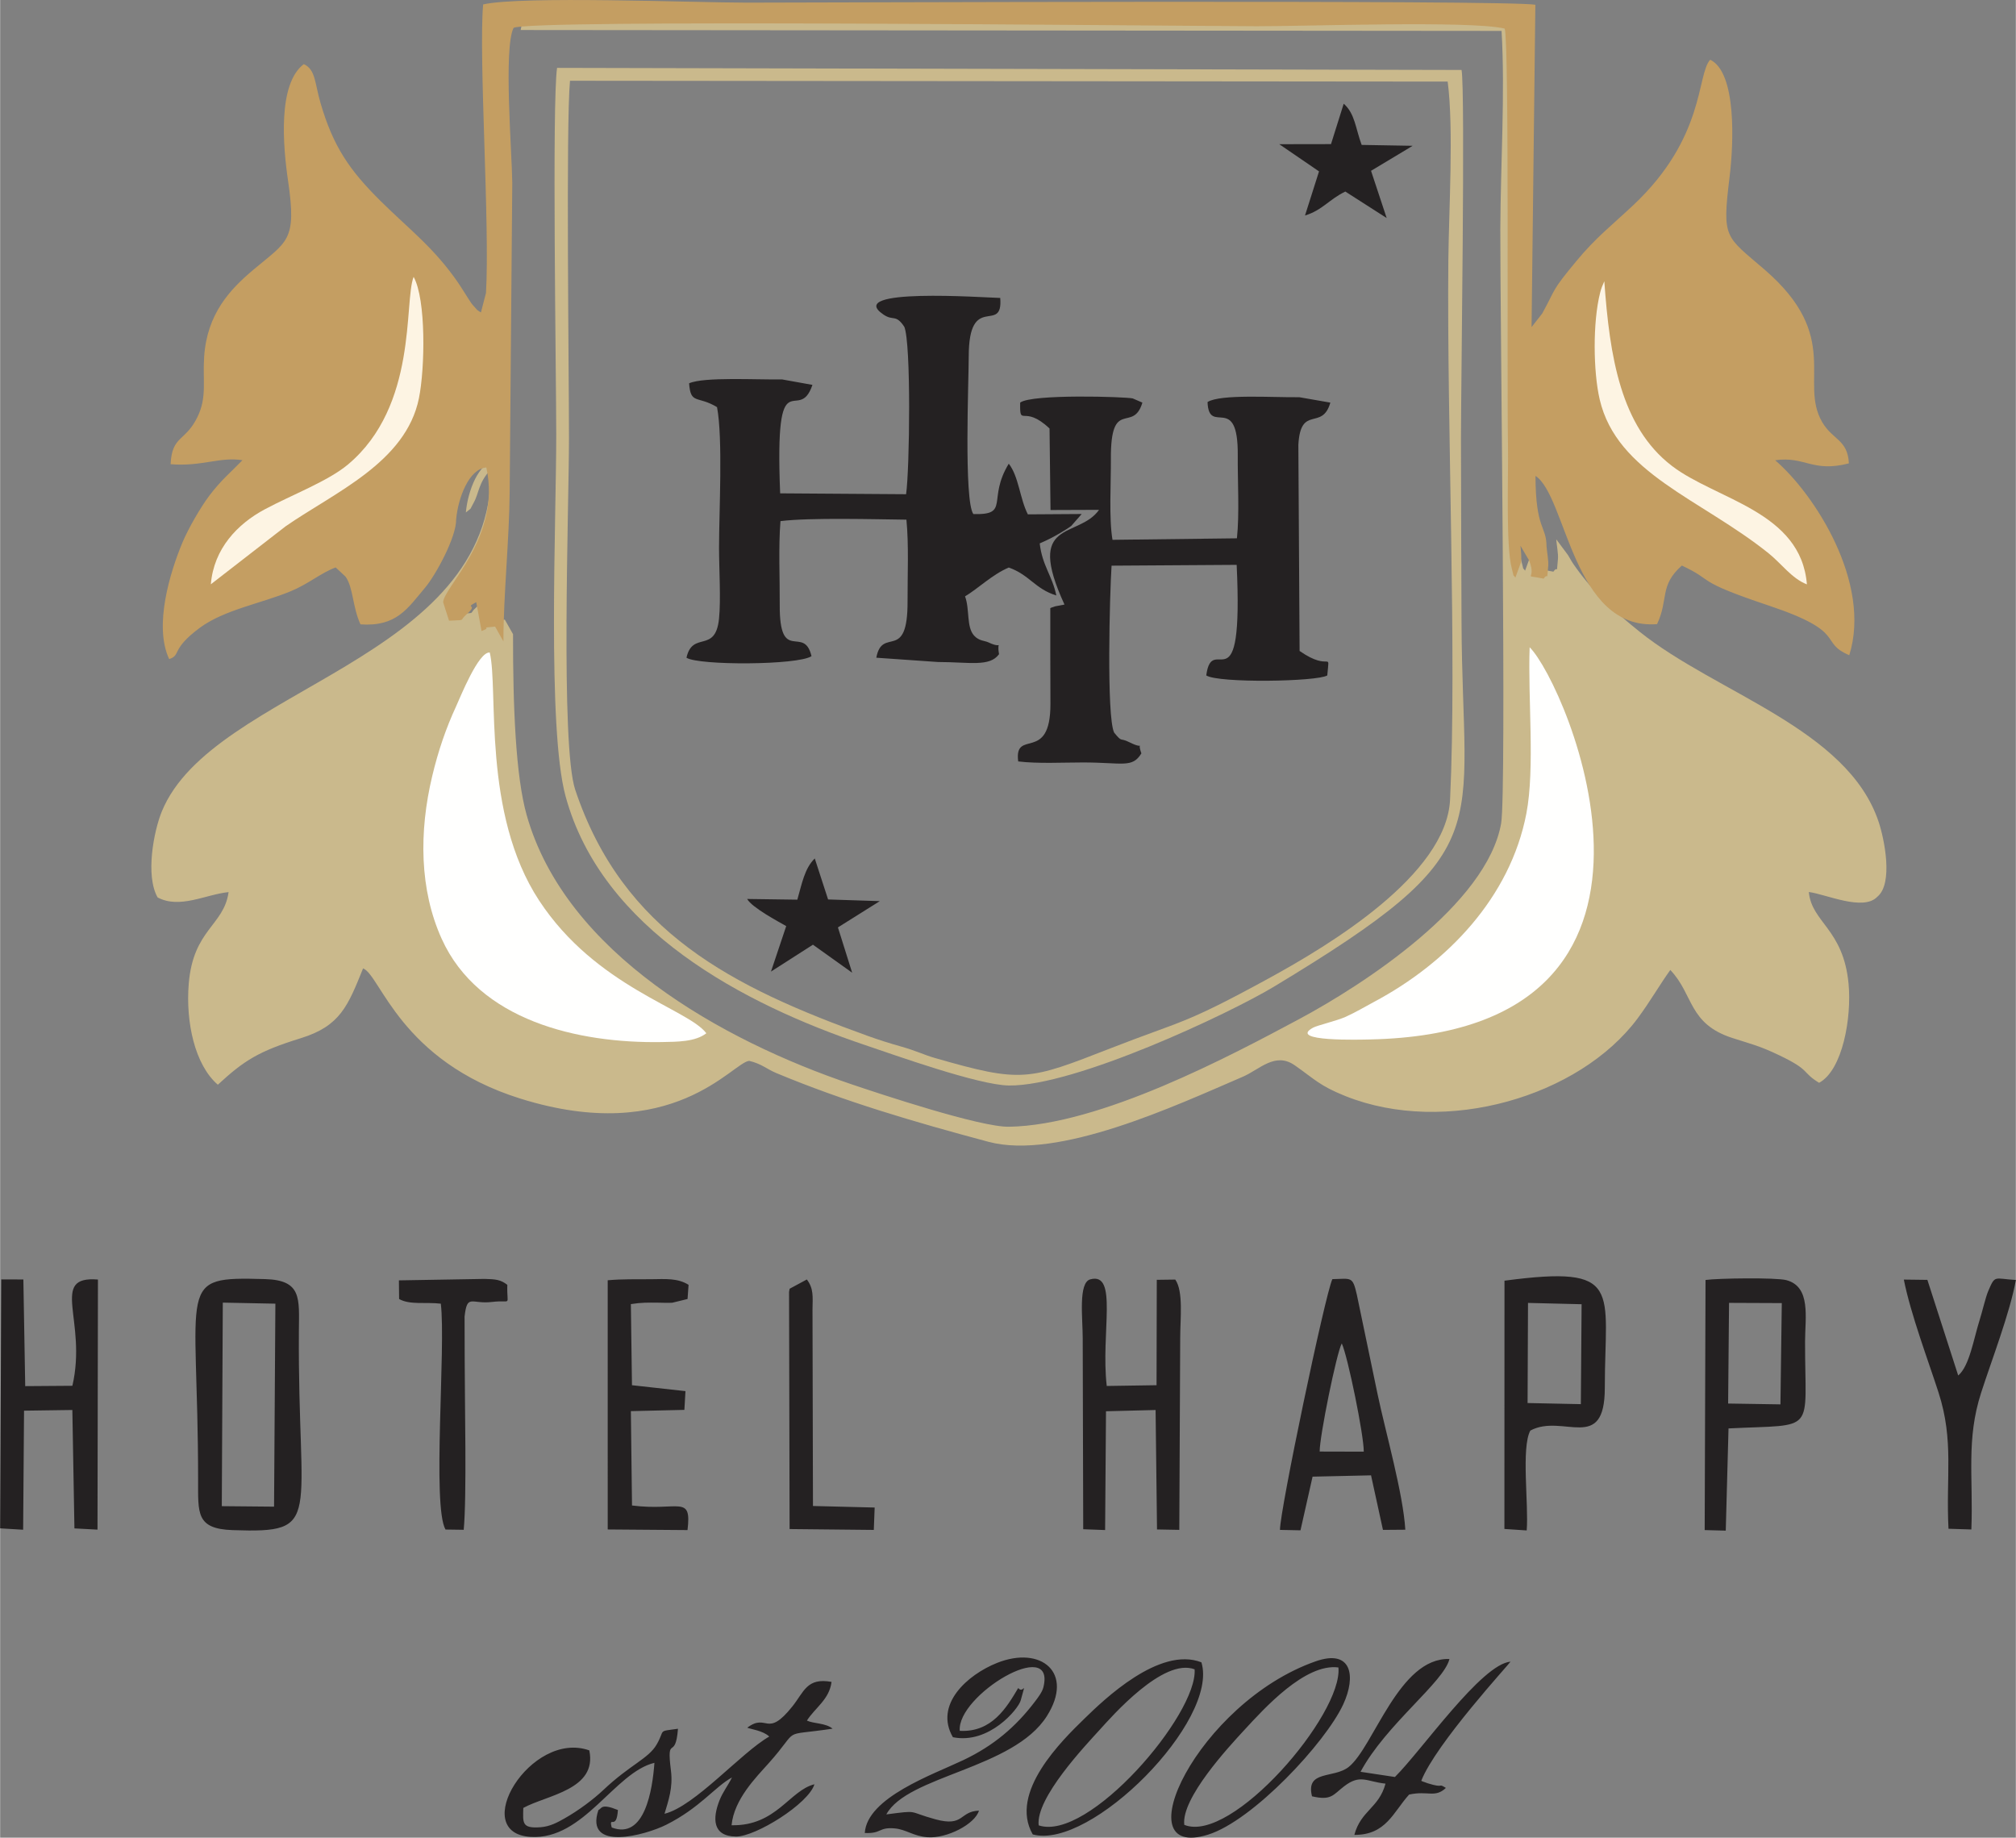
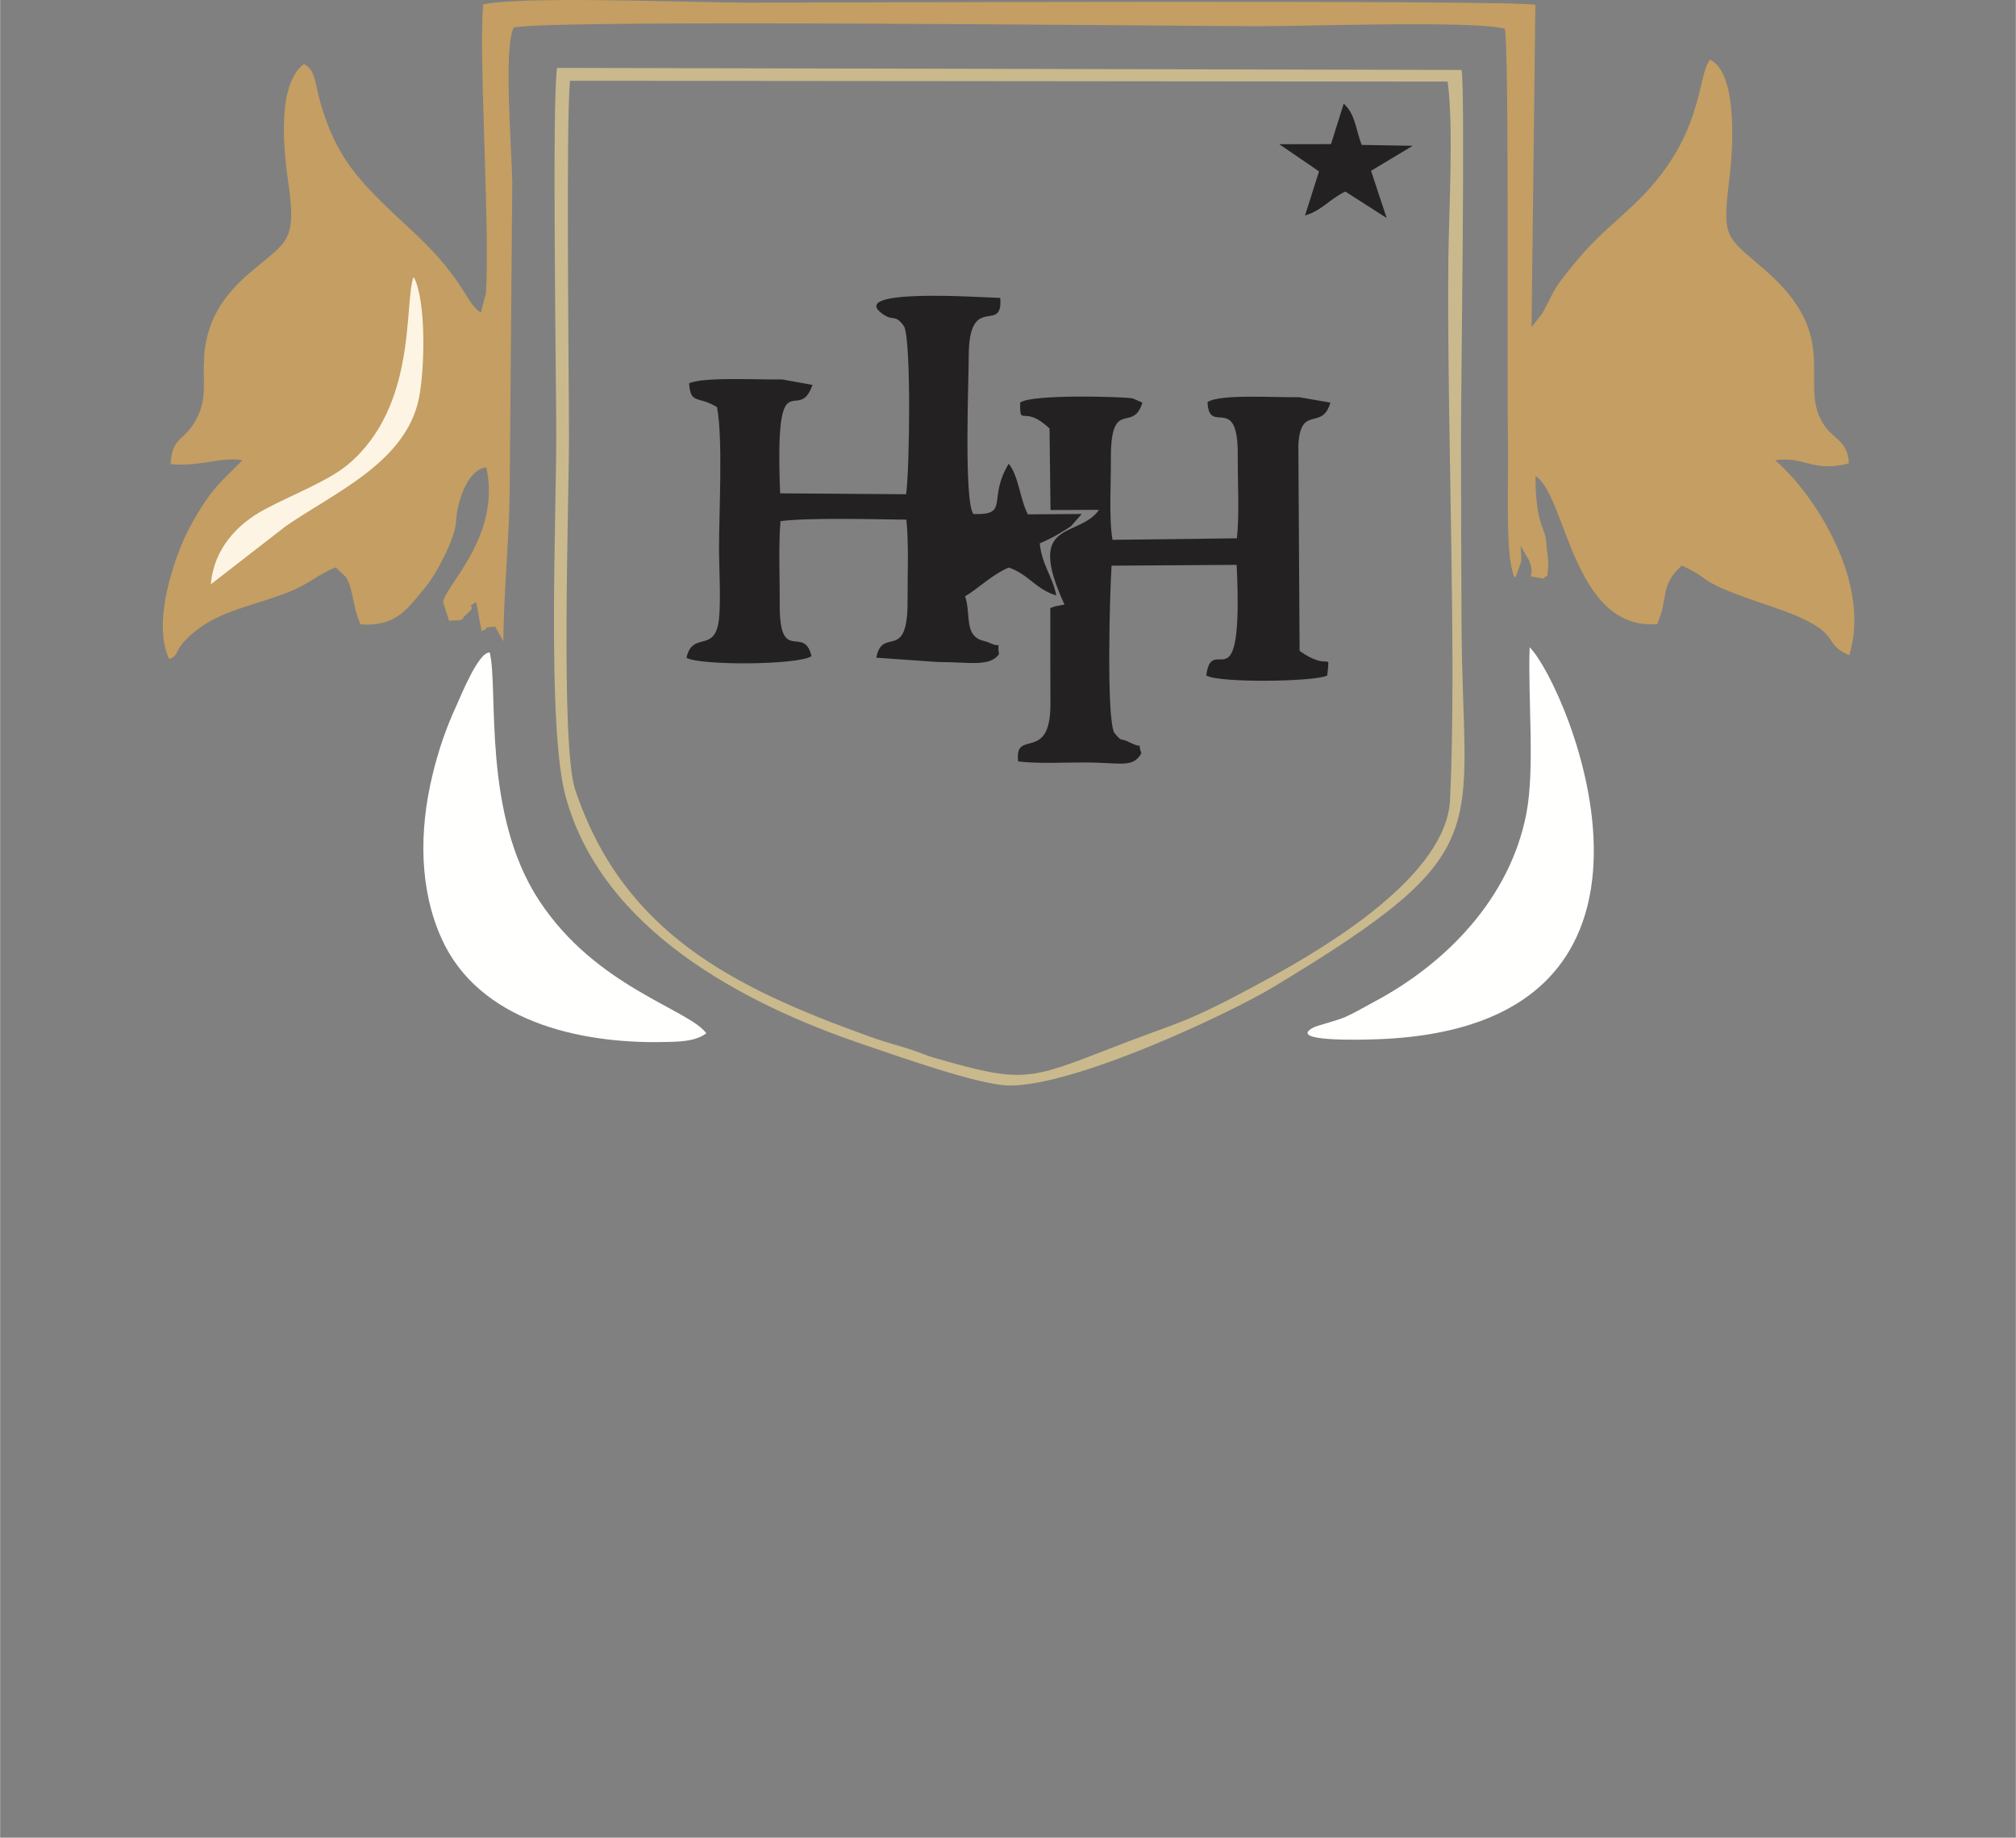
<svg xmlns="http://www.w3.org/2000/svg" xml:space="preserve" width="1.897in" height="1.729in" style="shape-rendering:geometricPrecision; text-rendering:geometricPrecision; image-rendering:optimizeQuality; fill-rule:evenodd; clip-rule:evenodd" viewBox="0 0 2484.18 2264.49">
  <rect x="0" y="0" width="2484.18" height="2264.49" fill="#808080" stroke="none" />
  <defs>
    <style type="text/css">
   
    .fil2 {fill:#242122}
    .fil1 {fill:#C49E62}
    .fil0 {fill:#CAB98C}
    .fil4 {fill:#FDF4E3}
    .fil3 {fill:#FFFFFE}
   
  </style>
  </defs>
  <g id="Layer_x0020_1">
-     <path class="fil0" d="M573.93 631.48c8.77,-7.27 3.7,-1.47 9.69,-12.07 6.82,-12.06 5.43,-24.36 21.32,-41.18 2.38,236.88 -343.04,268.51 -405.72,421.78 -9.81,23.98 -20.49,78.81 -5.15,105.87 27.44,14.48 58.99,-3.67 87.48,-6.58 -5.73,41.29 -43.56,45.82 -49.1,112.8 -3.91,47.26 7.41,100.06 35.84,124.55 32.56,-30 50.28,-41.26 102.29,-57.33 48.73,-15.06 58.06,-39.99 76.71,-86 21.37,7.9 45.44,114.02 193.81,160.43 188.52,58.98 261.88,-45.05 282.08,-46.49 15.17,3.57 21.82,10.22 33.21,14.97 84.45,35.24 169.77,60.18 261.51,84.74 85.95,23.01 229.9,-44.15 313.69,-80.19 20.59,-8.86 39.65,-30.85 63.72,-14.15 24.22,16.8 30.38,25.15 62.68,38.05 123.18,49.19 288.21,0.72 359.93,-95.58 15.27,-20.51 27.61,-42.08 40.41,-59.85 29,30.45 22.01,66.24 76.54,83.84 25,8.07 33.39,9.64 57.9,21.37 39.22,18.78 26.66,20.15 48.93,33.84 28.98,-15.6 40.3,-80.19 36.3,-122.21 -6.45,-67.57 -45.47,-75.24 -48.96,-112.91 21.12,2.71 67.13,24.07 84.42,5.86 20.02,-16.43 8.5,-71.61 1.7,-92.06 -38.34,-115.27 -200.09,-158.57 -294.72,-234.59 -29.25,-23.5 -55.91,-47.51 -78.08,-78.43 -5.52,-7.7 -5.39,-7.89 -10.24,-16.12l-14.37 -19.29c0.56,7.25 2.68,18.31 2.12,24.02 -2.21,22.55 0.64,6.96 -5.62,15.87 -28.36,-5.72 -8.05,3.53 -17.77,-22.03l-10.84 -18.49c0.55,6.65 1.54,13.48 0.68,20.21l-6.99 19.14c-4.07,-6.34 -0.45,3.39 -4.34,-11.09 -7.61,-28.39 -4.1,-114.48 -4.76,-152.25 -1.44,-81.72 1.71,-499.97 -4.08,-513.27 -41.78,-10.17 -246.64,-2.72 -305.52,-2.92 -123.28,-0.43 -904.86,-8.92 -916.01,2.18 -1.27,2.7 -2.3,6.47 -3.12,11.07l1208.88 1.1c4.49,76.29 -1.26,166.11 -1.54,244.08 -0.35,98.38 7.88,693.47 1.01,732.42 -17.62,99.84 -169.28,198.58 -249.11,241.29 -83.11,44.48 -244.79,130.84 -357.57,132.57 -35.31,0.55 -158.15,-40.22 -194.83,-52.64 -158.15,-53.54 -351.4,-161.04 -399.47,-331.54 -13.52,-47.95 -16.9,-133.57 -16.77,-222.78l-10.12 -17.94c-23.03,2.25 -0.97,-0.43 -16.67,5.48l-6.6 -35.6c-16.02,8.56 4.11,1.12 -12.24,15.28 -9.66,8.36 1.58,6.24 -21.25,7.56l-7.25 -22.62c0.22,-18.49 72.07,-80.66 53.2,-166.19 -21.44,1.57 -34.84,37.68 -37.2,63.99z" />
    <path class="fil0" d="M1801.06 86.21l-1114.69 -2.57c-6.35,41.98 -1.06,379 -1.03,451.77 0.05,105.87 -11.32,362.04 11.51,445.84 44.75,164.18 218.51,255.93 369.7,306.74 35.76,12.01 139.01,49.12 176.6,49.62 81.35,1.08 271.7,-88.59 326.73,-121.79 280.25,-169.09 232.05,-185.59 231.13,-449.02 -0.26,-75.7 -0.63,-151.33 -0.68,-227.03 -0.04,-62.16 5.5,-427.79 0.72,-453.56zm-17.1 14.33l-1081.67 -1.02c-5.08,53.91 -1.25,360.32 -1.25,440.26 -0.01,83.42 -10.62,378.74 7.71,433.48 58.76,175.47 193.64,243.12 360.7,303.31 12.97,4.67 26.55,8.99 40.43,12.9 19.06,5.35 28.46,10.33 41.88,14.19 108.08,31.08 115.18,27.75 217.47,-12.17 88.42,-34.5 88.63,-28.14 194.2,-85.89 73.94,-40.44 219.05,-127.31 223.47,-220.24 8.45,-177.2 -4.03,-461.07 -2.13,-663.86 0.58,-62.3 6.79,-163.01 -0.82,-220.94z" />
    <path class="fil1" d="M561.98 640.04c2.36,-26.31 15.76,-62.43 37.2,-63.99 18.87,85.53 -52.98,147.7 -53.2,166.19l7.25 22.62c22.83,-1.32 11.59,0.8 21.25,-7.56 16.36,-14.16 -3.78,-6.72 12.24,-15.28l6.6 35.6c15.69,-5.91 -6.37,-3.22 16.67,-5.48l10.25 18.16c0.02,-57.26 7.3,-126.01 7.73,-184.97l3.18 -379.9c-0.39,-38.17 -10.86,-164.68 1.5,-190.93 11.16,-11.1 792.73,-2.61 916.01,-2.18 58.88,0.2 263.75,-7.25 305.52,2.92 5.79,13.3 2.64,431.56 4.08,513.27 0.67,37.77 -2.85,123.86 4.76,152.25 3.88,14.48 0.27,4.75 4.34,11.09l6.99 -19.14c0.86,-6.73 -0.13,-13.56 -0.68,-20.21l10.84 18.49c9.72,25.56 -10.59,16.31 17.77,22.03 6.27,-8.91 3.41,6.68 5.62,-15.87 0.56,-5.71 -1.56,-16.78 -2.12,-24.02 -0.22,-25.9 -13.37,-19.97 -13.62,-86.74 38.32,24.93 45.8,190.63 149.83,182.7 14.63,-31.03 2.5,-47.3 30.56,-72.19 42.28,19.72 13.24,17.88 107.56,49.46 98.1,32.85 60.38,44.63 98.77,61.03 27.89,-89.44 -42.99,-198.81 -91.33,-240.24 36.81,-5.34 45.8,15.52 90.85,3.83 -1.43,-29.39 -19.87,-28.6 -32.84,-50.75 -29.09,-49.69 24.77,-105.06 -70.57,-187.58 -48.97,-42.39 -53.08,-37.5 -43.58,-114.95 4.93,-40.24 8.95,-128.21 -23.93,-144.11 -16.84,18.33 -5.68,95.49 -94.82,179.25 -26.63,25.02 -46.24,39.96 -70.42,69.24 -31.05,37.59 -23.76,31.27 -41.74,64.18l-13.17 16.8 4.68 -397.23c-34.13,-6.14 -893.92,-2.55 -972.07,-2.57 -63.8,-0.02 -277.96,-8.58 -324.69,2.2 -5.66,64.6 8.43,272.85 3.5,355.55l-6.25 24.02c-6.85,-4.74 -2.45,-0.84 -8.02,-6.96 -4.19,-4.61 -4.03,-4.8 -7.73,-10.45 -4.24,-6.49 -7.37,-11.96 -11.9,-18.6 -29.79,-43.55 -60.92,-66.63 -95.62,-100.96 -39.1,-38.67 -58.76,-67.68 -74.39,-121.09 -7.19,-24.57 -5.97,-41.33 -20.62,-47.96 -32.31,24.42 -25.66,101.06 -19.36,144.01 10.94,74.52 -0.91,73.98 -43.25,109.75 -28.46,24.05 -56.6,53.93 -60.19,106.72 -2.02,29.68 3.78,49.55 -8.21,74.26 -14.95,30.81 -31.46,22.52 -33.12,58.24 37.75,3.23 61.28,-9.4 88.53,-4.91 -13.83,14.39 -26.19,24.29 -40.88,43.77 -10.65,14.13 -25.9,40.41 -33.28,58.16 -14.7,35.36 -35.52,101.84 -16.15,143.14 15.11,-4.88 1.58,-11.77 37.69,-38.5 30.17,-22.32 76.07,-30.14 112.11,-45.09 22.38,-9.29 37.31,-22.7 55.39,-29.34l12.25 11.42c9.6,13.75 8.29,36.69 18.32,58.72 44.39,3.12 57.91,-19.41 79.64,-45.24 13.41,-15.93 38.61,-62.52 38.26,-84.04z" />
    <path class="fil2" d="M1114.25 402.56c8.57,19.99 6.68,175.17 2.25,206.44l-155.2 -1.07c-6.97,-171.67 22.34,-82.3 39.79,-133.64l-37.42 -6.74c-30.98,0.52 -96.34,-3.35 -114.6,4.78 1.91,26.63 10.22,14.73 34.43,29.37 7.38,38.89 2.47,129.15 2.47,173.44 0,25.01 2.4,64.17 -0.04,87.44 -4.54,43.23 -32.58,14.24 -40.09,47.9 14.83,9.7 137.38,9.34 154.09,-1.92 -9.32,-39.49 -39.6,11.01 -39.16,-63.37 0.19,-32.84 -1.7,-70.99 0.91,-103.04 36.86,-4.53 116.01,-2.21 155.21,-1.78 3.09,31.15 1.29,68.52 1.42,100.39 0.31,76.46 -31.13,30.3 -38.53,69.72l75.93 5.29c38.75,0.02 63.79,6.36 75.34,-9.65 -3.48,-19.82 6.62,-5.15 -13.22,-14.6 -4.41,-2.1 -11.45,-1.58 -17.51,-8.26 -9.75,-10.73 -5.2,-32.37 -11.18,-48.38 16.19,-9.64 33.39,-26.83 53.89,-35.54 25.63,9.06 32.25,26.3 58.61,34.44 -4.91,-24.11 -17.32,-36.67 -20.48,-64.16 9.94,-4.32 17.14,-7.99 25.68,-13.07 2.66,-1.58 10.83,-6.5 13.24,-8.53l12.83 -14.63 -66.36 0.44c-9.84,-19.14 -11.16,-46.74 -23.53,-62.43 -26.87,44.09 2.03,63.43 -43.66,62.04 -11.78,-16.8 -5.67,-165.36 -5.67,-194.05 0,-80.86 42.62,-26.13 38.82,-72.23 -21.41,-0.55 -193.26,-12.89 -143.79,20.54 12.21,8.26 14.76,-1.02 25.5,14.88z" />
    <path class="fil2" d="M1257.09 496.12c-0.64,31.81 3.79,1.25 36.19,31.9l1.21 100.46 59.82 -0.22c-25.81,36.28 -91.82,9.89 -42.6,116.71l-11.48 2.19c-0.68,0.2 -2.36,0.85 -2.93,1.03 -0.6,0.19 -2.15,0.57 -3.07,1.16 -0.13,39.36 0.08,78.74 0.16,118.1 0.15,73.63 -45.05,29.48 -39.72,70.83 24.02,2.93 55.2,1.26 80.05,1.26 48.8,0.01 60.43,7.3 71.77,-11.19 -6.5,-17.87 6.55,-3.01 -14.91,-13.78 -12.24,-6.14 -8.15,1.08 -18.72,-11.88 -9.51,-20.49 -5.37,-171.7 -3.12,-205.64l154.17 -1c8.57,181.72 -30.1,80.53 -37.48,136.25 14.91,9.74 137.07,7.73 149.15,0 2.77,-32.53 4.78,-3.02 -34.11,-30.15l-1.53 -253.98c2.78,-50.15 29.32,-16.62 39.43,-52.04l-38.29 -6.67c-31.39,0.5 -97.18,-4.17 -113.06,5.96 1.51,42.55 37.9,-12.92 37.25,66.02 -0.26,31.27 2.19,72.02 -1.05,101.9l-153.33 1.86c-4.53,-25.88 -1.79,-71.5 -1.99,-99.3 -0.56,-77.26 27.28,-31.16 38.83,-69.78l-11.9 -5.16c-8.44,-2.04 -124.58,-5.74 -138.73,5.16z" />
    <path class="fil3" d="M870.32 1273.25c-22.59,-30.19 -135.87,-56.69 -206.06,-163.56 -70.58,-107.45 -49.92,-259.77 -60.85,-305.62 -13.88,-1.38 -36.44,55.39 -41.55,66.48 -12.52,27.14 -21.88,54.6 -29.25,85.32 -16.65,69.39 -15.71,140.59 11.49,200.86 45.67,101.2 168.6,129.11 271.25,127.35 19.3,-0.34 41.34,-0.24 54.96,-10.83z" />
    <path class="fil3" d="M1884.98 797.61c-2.36,62.3 6.72,148.94 -4.06,204.92 -19.87,103.17 -97.31,183.96 -187.72,232.06 -12.78,6.8 -21.73,12.35 -34.65,18.25 -11.13,5.08 -35.13,10.61 -40.38,13.47 -32.45,17.61 59.65,14.79 70.19,14.57 427.67,-9.2 241.89,-438.68 196.62,-483.26z" />
-     <path class="fil2" d="M243.96 1823.36c0.1,41.43 -2.72,60.59 42.66,62.15 113,3.88 79.94,-11.1 81.56,-245.59 0.28,-40 3.83,-62.44 -41.62,-63.74 -111.24,-3.2 -82.59,3.12 -82.59,247.19zm1609.89 60.71l27.48 1.82c2.64,-31.53 -6.98,-101.94 4.49,-123.06 40.27,-21.62 91.79,28.78 91.78,-52.76 -0.02,-121.3 23.73,-151.45 -123.64,-131.93l-0.1 305.93zm246.85 1.39l25.96 0.68 3.4 -125.95c109.84,-5.51 94.14,8.15 94.33,-107.1 0.05,-29.58 7.57,-67.48 -23.05,-75.63 -12.66,-3.37 -85.07,-2.34 -99.61,-0.2l-1.04 308.19zm-523.41 -0.23l25.26 0.52 14.9 -66.14 72.05 -1.61 14.69 67.22 27.56 -0.22c-2.65,-44.56 -24.4,-120.45 -34.08,-166.52l-25.67 -123.11c-5.27,-22.86 -6.48,-19.71 -30.15,-19.14 -8.96,18.99 -64.89,286 -64.57,309.01zm-1577.28 -1.91l28.34 1.7 1.11 -146.71 59.54 -0.84 2.56 145.92 28.44 1.51 0.54 -308.18c-60.68,-4.92 -12.86,50.33 -31.5,130.93l-58.13 0.42 -2.28 -131.44 -27.23 -0.07 -1.4 306.76zm1334.78 1.09l26.99 1 1.09 -146.37 61.12 -1.55 1.75 147.19 27.46 0.5 1.12 -236.45c0.01,-23.97 4.11,-57.35 -6.07,-71.97l-22.8 0.3 -0.29 129.87 -61.37 0.93c-7.54,-65.26 14.46,-140.9 -20.32,-131.37 -14.93,4.09 -9.3,48.02 -9.3,72.23l0.62 235.68zm-1061.63 -28.43l64.42 0.6 1.63 -250.13 -64.8 -1.29 -1.24 250.83zm475.62 28.7l98.34 0.77c5.38,-44.41 -11.03,-22.99 -68.4,-30.3l-1.4 -116.27 65.95 -1.55 1.33 -23.1 -65.93 -7.3 -1.36 -99.94c13.46,-2.12 20.69,-1.85 33.5,-1.77 4.69,0.03 13.35,0.42 17.61,0.06l18.75 -4.59 1.25 -17.45c-13.27,-8.38 -28.04,-7.14 -46.32,-6.92 -18.26,0.22 -35.06,-0.38 -53.33,1.3l0.02 307.05zm1652.36 -0.87l28.2 0.89c2.49,-64.49 -6.62,-110.55 12.05,-168.52 13.09,-40.67 35.33,-97.85 42.81,-138.92 -27.03,-1.59 -25.32,-6.63 -33.91,13.26 -3.57,8.29 -7.36,25.48 -10.73,36.01 -7.3,22.84 -12.46,56.73 -26.43,68.43l-37.98 -117.83 -29.03 -0.37c8.28,42.14 30.21,100.27 42.79,139.24 19.19,59.45 8.91,103.37 12.25,167.82zm-1909.45 -283.1c13.35,7.55 32.78,3.53 51.41,5.75 6.41,53.69 -10.95,248.88 5.77,278.32l22.44 0.32c3.91,-41.15 1.22,-156.43 1.21,-210.18l-0.14 -52.53c3.22,-28.61 8.32,-15.02 33.64,-18.04 25.76,-3.07 18.16,6.74 19.04,-21.12 -8.26,-6.39 -14.3,-6.95 -27.95,-7.29l-105.66 1.8 0.25 22.96zm481.24 283.48l103.78 1.06 1.06 -27.59 -76.03 -1.89 -0.58 -242.05c0.25,-16.05 1.55,-25.85 -6.97,-37.09l-21.23 11.44c-0.24,1.27 -0.51,2.5 -0.7,3.95l0.68 292.16zm909.51 -155.3l65.63 1.38 0.94 -123.13 -66.05 -1.61 -0.53 123.37zm247.13 0.62l64.48 1.03 1.67 -124.8 -65.01 -0.27 -1.13 124.04zm-503.37 59.16l54.35 0.14c0.23,-19.67 -19.56,-116.91 -27.1,-133.39 -6.33,11.2 -27.48,115.16 -27.24,133.25z" />
-     <path class="fil2" d="M1621.13 2047.22c-145.19,50.97 -237.89,246.37 -132.58,213.58 55.36,-17.23 144.88,-113.42 166.69,-160.59 16.05,-34.69 10.61,-68.7 -34.12,-52.99zm-348.54 213.26c71.44,19.49 229.88,-140.2 207.86,-212.07 -51.74,-20.16 -120.54,46.39 -143.98,69.22 -27.51,26.8 -93.71,90.99 -63.88,142.85zm-351.8 -131.51c4.29,1.9 19.35,3.51 27.07,10.91 -34.56,19.67 -91.79,86.06 -129.07,95.15 4.77,-16.24 10.57,-31.98 7.91,-53.17 -5.8,-46.19 5.56,-10.88 8.66,-51.58 -25.94,3.6 -15.3,0.44 -26.21,19.31 -10.19,17.65 -32.29,24.55 -65.7,56.08 -11.99,11.32 -30.15,25.08 -48.07,35.19 -8.76,4.95 -17.79,9.9 -29.47,10.76 -23.3,1.73 -21.59,-5.42 -21.17,-23.79 28.76,-15.87 91.53,-22.37 81.33,-70.9 -72,-25.59 -149.69,102.15 -71.99,106.63 65.25,3.76 102.98,-79.39 152.27,-91.31 -2.41,33.33 -12.01,95.2 -52.62,79.69 -4.04,-15.67 6,4.6 7.6,-21.56 -21.06,-8.52 -19.68,-1.84 -24.05,0.13 -17.34,51.9 58.37,30.74 83.62,18.07 41.68,-20.92 60.08,-46.91 81.02,-58.3 -5.02,10.23 -11.25,17.73 -15.39,28.26 -8.63,21.94 -8.94,44.3 20.38,44.57 23.97,0.23 89.37,-40.37 96.62,-64.41 -30.71,7.51 -46.96,51.59 -102.11,50.47 3.01,-31.93 30.22,-59.07 45.34,-75.98 41.2,-46.06 12.32,-32.98 79.14,-43.02 -8.37,-7.07 -23.21,-6.03 -31.63,-9.95 9.85,-15.63 27.69,-26.02 30.35,-47.7 -30.48,-5.54 -33.79,12.08 -48.21,30.17 -32,40.13 -30.87,7.57 -55.64,26.26zm359.09 120.33c61.31,20.62 196.05,-136.71 192.2,-192.27 -38.62,-14.6 -101.82,57.85 -117.14,74.7 -17.58,19.33 -78.87,83.95 -75.06,117.57zm179.46 -0.61c58.42,23.82 195.54,-136.21 189.95,-193.95 -41.02,-5.34 -91.4,50.47 -115.62,76.7 -19.88,21.53 -78.29,84.52 -74.33,117.25zm157.41 -35.17c23.86,5.6 25.9,-1.82 39.43,-12.23 20.16,-15.52 27.49,-5.9 51.15,-3.38 -8.14,30.2 -30.34,32.99 -38.4,63.15 39.15,0.16 47.85,-27.94 67.46,-49.67 23.17,-5.15 31.88,4.56 45.35,-8.21 -10.69,-6.6 -0.66,1.11 -22.47,-5.74 -1.29,-0.4 -2.87,-1.08 -3.93,-1.44 -1.08,-0.36 -2.74,-0.82 -3.95,-1.56 17.7,-45.45 109.36,-145.02 110,-146.84 -35.86,3 -109.41,109.38 -142.46,142.11l-42.36 -6.39c31.32,-58.34 102.65,-110.46 109.56,-138.99 -62.08,-2.18 -93.44,108.54 -124.09,132.95 -18.49,14.72 -53.39,3.49 -45.29,36.23zm-442.56 -72.82c44.7,9.03 80.78,-34.96 83.55,-45.34 7.47,-27.95 3.5,-7.04 -3.05,-15.29 -14.12,23.74 -32.32,54.91 -72.05,52.76 -3.71,-43.88 118.52,-117.02 103.12,-53.85 -1.45,5.96 -6.37,12.37 -9.97,17.15 -24.26,32.17 -51.86,55.19 -88.67,72.73 -37.38,17.81 -118.73,46.09 -121.54,89.85 21.21,0.98 16.6,-7.4 36.81,-5.66 14.08,1.21 23.18,9.67 40.52,10.91 23.97,1.72 58.54,-16.18 63.37,-32.78 -24.4,0.87 -17.96,20.4 -53.58,10.69 -35.71,-9.73 -19.03,-11.41 -60.57,-6.06 26.17,-48.09 156.46,-55.77 197.84,-121.1 34.11,-53.86 -7.38,-87.06 -61.28,-65.61 -36.77,14.63 -77.81,51.46 -54.51,91.59z" />
    <path class="fil4" d="M259.67 720l92.19 -71.48c59.94,-41.63 148.1,-78.48 164.25,-157.7 7.54,-37.01 8.94,-122.01 -6.54,-149.63 -12.11,30.88 5.33,158.76 -80.77,231.08 -24.5,20.59 -68.93,37.32 -102.64,55.33 -33.49,17.9 -62.9,48.39 -66.48,92.4z" />
-     <path class="fil4" d="M2226.66 720.08c-7.23,-90.11 -111.98,-104.21 -166.52,-146.08 -62.92,-48.3 -76.58,-134.42 -83.14,-227.44l-2.93 6.92c-0.28,0.9 -0.92,2.46 -1.24,3.58 -0.32,1.13 -0.7,2.43 -1.02,3.71 -9.23,36.4 -8.44,97.4 -0.55,131.32 21.26,91.38 124.68,122.7 208.2,189.71 15.82,12.69 28.54,31.09 47.2,38.29z" />
    <path class="fil2" d="M1640.16 177.58l-63.76 0.11 49 33.51 -17.27 54.32c21.15,-6.31 29.72,-19.88 49.68,-29.48l50.95 32.62 -19.25 -58.17 51.28 -30.83 -62.86 -1.09c-7.71,-20.92 -8.17,-38.45 -22.1,-50.8l-15.66 49.8z" />
-     <path class="fil2" d="M982.48 1108.62l-61.86 -0.86c5.86,10.59 38.53,27.93 48.15,33.42l-18.78 56.04 51.7 -33.11 48.34 34.51 -17.53 -55.82 51.61 -32.38 -63.74 -2.06 -16.41 -50.5c-12.54,12 -15.98,31.62 -21.49,50.76z" />
  </g>
</svg>